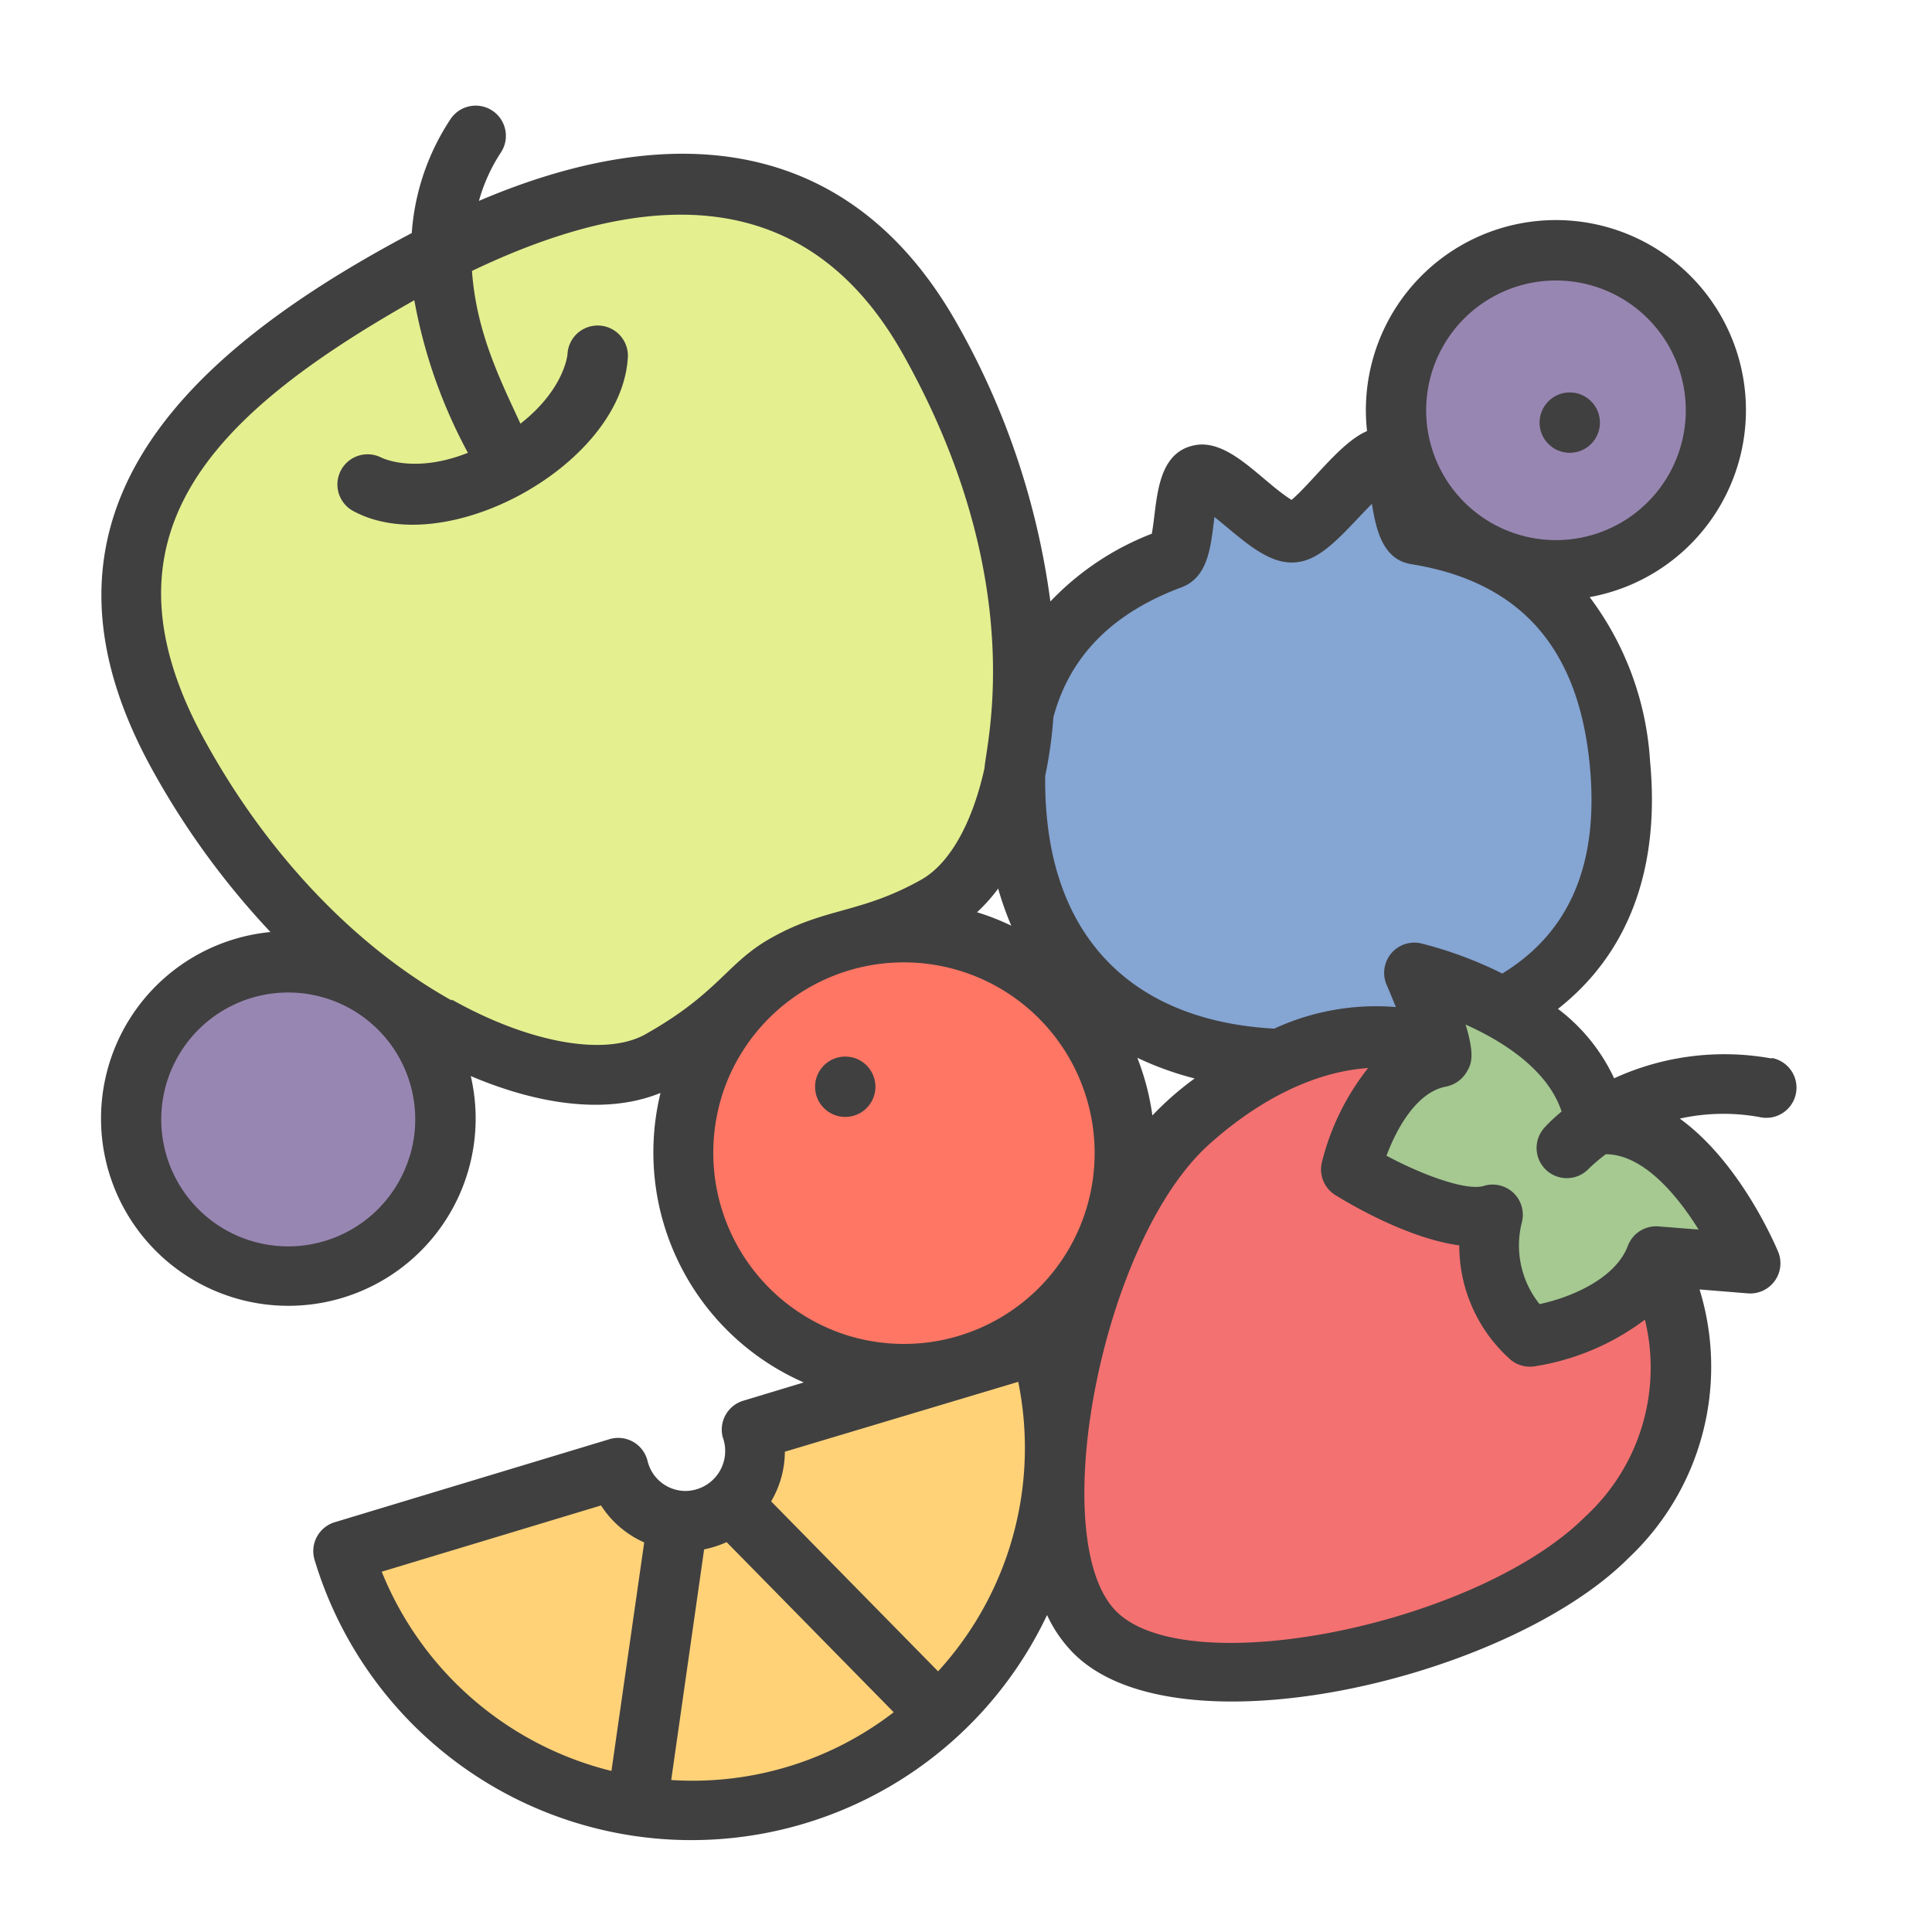
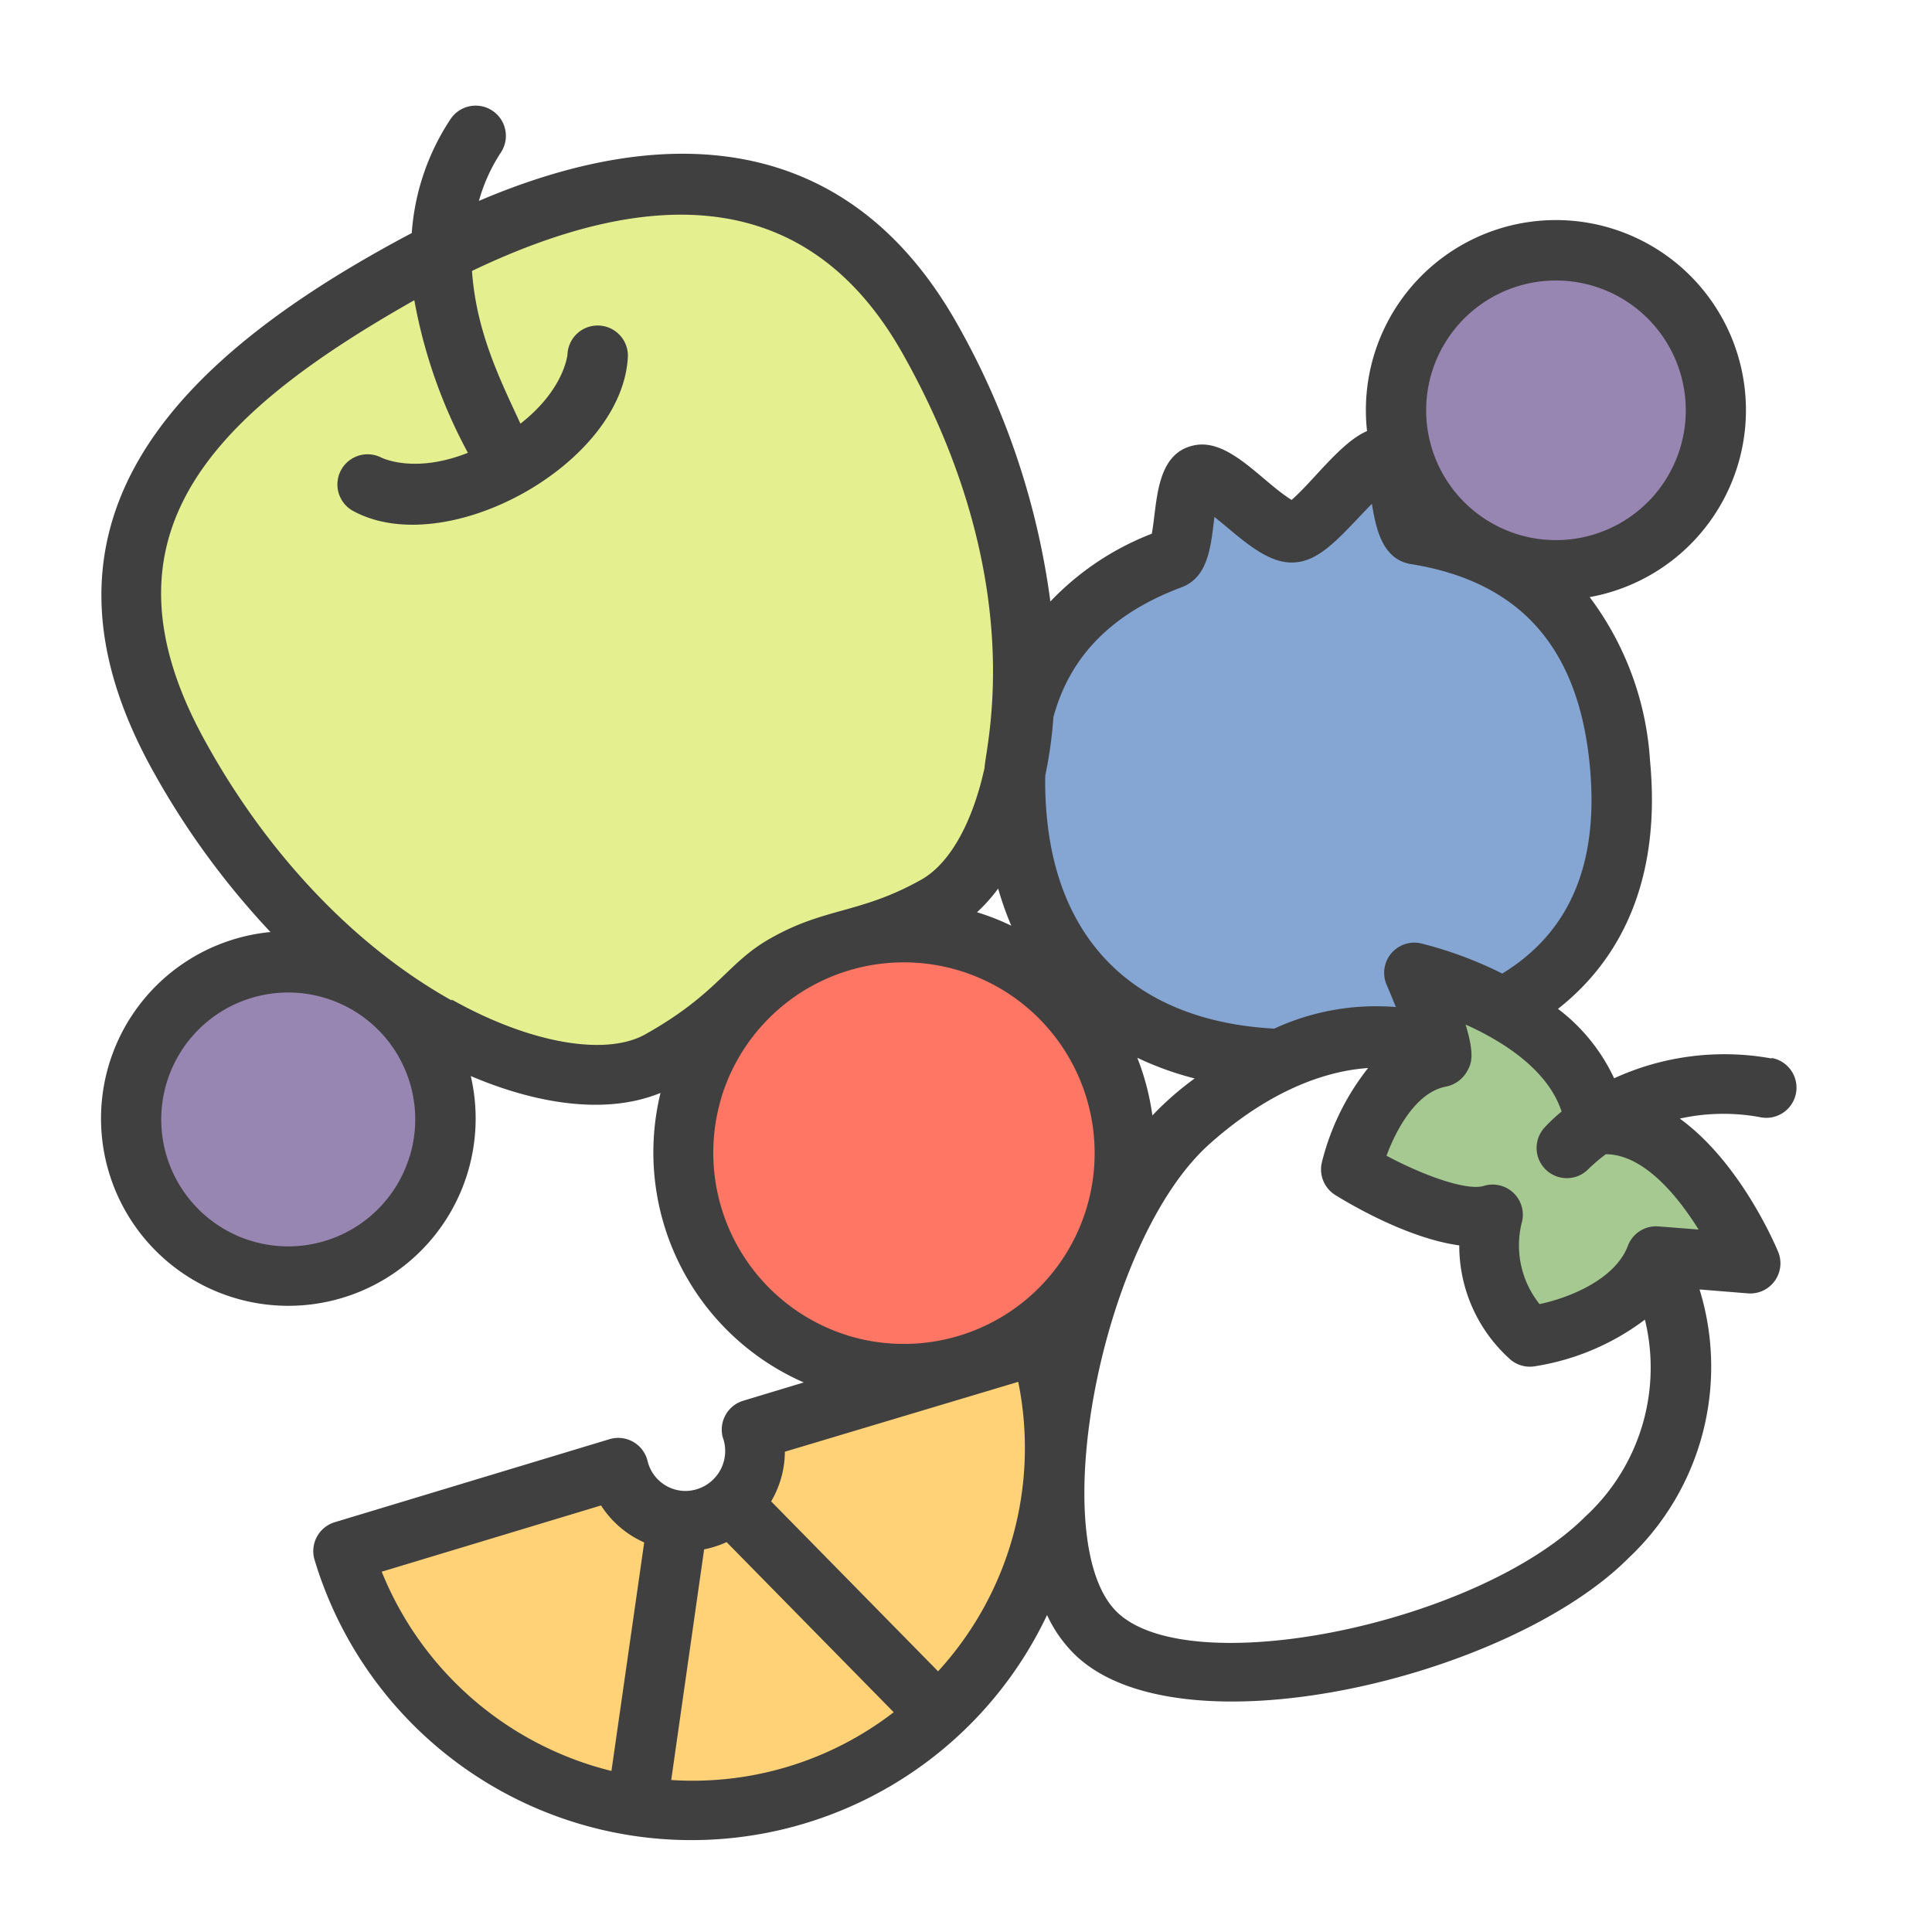
<svg xmlns="http://www.w3.org/2000/svg" id="Слой_1" viewBox="0 0 128 128">
  <path d="m84.28 70.23c-10-.56-16-6.38-16.94-15.84-.81-8.5 2.52-14.47 10.24-17.36 1.17-.43.51-5.23 1.88-5.52s4.71 3.93 6.24 3.78 4.68-5 6-4.93.93 4.89 2.16 5.09c8.23 1.34 12.67 6.6 13.48 15.16.71 7.51-1.8 13-7.73 16.22" fill="#85a5d3" />
-   <path d="m40.92 97.32a4.6 4.6 0 0 0 9.08-1.14 5.84 5.84 0 0 0 -.2-1.46l19.07-5.72a24.09 24.09 0 1 1 -46.15 13.81z" fill="#ffd278" />
-   <path d="m95.07 70.62c-1.74-1.62-9.07-3.19-16.45 4.19-7.55 7.55-12 27.82-6.23 33.58s26 1.31 33.57-6.24c5.94-5.94 5.59-12.93 3.19-18.45" fill="#f47171" />
+   <path d="m40.92 97.32a4.6 4.6 0 0 0 9.08-1.14 5.84 5.84 0 0 0 -.2-1.46l19.07-5.72a24.09 24.09 0 1 1 -46.15 13.81" fill="#ffd278" />
  <path d="m109.19 83.94 6.17.26s-4-9.88-10.14-9.22c-.93-7.31-11.89-9.77-11.89-9.77a34.17 34.17 0 0 1 2.06 4.93c-4.39.8-6.21 7.86-6.21 7.86s6.26 3.9 9.31 3a8.06 8.06 0 0 0 2.41 8s6.65-.63 8.29-5" fill="#a5c991" />
  <circle cx="59.9" cy="76.35" fill="#ff7664" r="14.64" />
  <path d="m26.25 18.28c12.75-7.28 27.21-10.38 35.36 4.17 9.52 17 7 33.87.42 37.53-3.92 2.19-7.26 2.35-9.88 3.81s-3.18 3.5-8.41 6.43c-6.53 3.66-22.27-3-31.78-20-8.61-15.35 1.12-24.41 14.29-31.94z" fill="#e4ef8f" />
  <circle cx="19.11" cy="74.11" fill="#9886b2" r="10.41" />
  <circle cx="103.09" cy="27.18" fill="#9886b2" r="10.6" />
  <g fill="#404040">
    <path d="m117.39 70.13a17.52 17.52 0 0 0 -10.45 1.31 12.24 12.24 0 0 0 -3.72-4.6c4.67-3.67 6.78-9.28 6.1-16.42a20.13 20.13 0 0 0 -4-10.86 12.59 12.59 0 1 0 -14.75-11c-1.73.73-3.59 3.35-5 4.56-2-1.24-4.17-4.12-6.48-3.61-2.57.55-2.41 3.87-2.78 5.85a18.45 18.45 0 0 0 -6.72 4.49 50.79 50.79 0 0 0 -6.19-18.42c-6.92-12.24-18.56-13.72-31.67-8.12a11.43 11.43 0 0 1 1.45-3.2 2 2 0 1 0 -3.33-2.22 15.64 15.64 0 0 0 -2.57 7.55c-16.43 8.69-26.18 19.56-17.06 35.79a53.08 53.08 0 0 0 7.7 10.52 12.41 12.41 0 1 0 13.27 9.54c3.86 1.65 8.67 2.71 12.57 1.12a16.64 16.64 0 0 0 9.49 19.18l-4 1.21a2 2 0 0 0 -1.37 2.41 2.65 2.65 0 0 1 -2.46 3.57 2.59 2.59 0 0 1 -2.52-2 2 2 0 0 0 -2.52-1.43l-18.2 5.5a2 2 0 0 0 -1.34 2.49 26.07 26.07 0 0 0 48.53 3.66 8.88 8.88 0 0 0 1.76 2.54c6.84 6.85 28.76 1.7 36.75-6.3a17.4 17.4 0 0 0 4.72-17.81l3.21.26a2 2 0 0 0 2-2.75c-.14-.33-2.47-5.9-6.52-8.83a13.38 13.38 0 0 1 5.29-.1 2 2 0 1 0 .79-3.92zm-22.53-45.45a8.6 8.6 0 1 1 5.72 10.73 8.6 8.6 0 0 1 -5.72-10.73zm-16.58 14.23c1.81-.68 1.94-2.78 2.18-4.66 1.78 1.42 3.54 3.22 5.43 3 1.74-.16 3.16-2 5-3.87.27 1.59.66 3.7 2.63 4 7.21 1.17 11.07 5.54 11.81 13.36.61 6.44-1.29 11-5.8 13.76a26.39 26.39 0 0 0 -5.39-2 2 2 0 0 0 -2.27 2.75c.21.49.42 1 .61 1.47a16.1 16.1 0 0 0 -8.06 1.43c-8.9-.49-14.25-5.48-15.06-14a23.84 23.84 0 0 1 -.11-2.76 28.64 28.64 0 0 0 .54-3.87c1.08-4.04 3.9-6.9 8.49-8.61zm-1.93 35a16.76 16.76 0 0 0 -1-3.83 20.6 20.6 0 0 0 3.8 1.37 20.29 20.29 0 0 0 -2.8 2.45zm-10.21-15a21.16 21.16 0 0 0 .86 2.42 15.47 15.47 0 0 0 -2.27-.89 11.28 11.28 0 0 0 1.41-1.58zm-39 17.7a8.41 8.41 0 1 1 -5.6-10.49 8.4 8.4 0 0 1 5.62 10.44zm2.78-10.33c-6.33-3.54-12.1-9.56-16.23-17-7.66-13.67.12-21.67 13.76-29.39a33.92 33.92 0 0 0 3.55 10.11c-3.49 1.38-5.6.38-5.75.31a2 2 0 0 0 -1.93 3.5c6.16 3.46 18-3.07 18.28-10.24a2 2 0 0 0 -1.89-2 2 2 0 0 0 -2.11 1.86c0 .11-.23 2.38-3.12 4.64-1.28-2.79-2.92-6-3.21-10.12 11.62-5.56 22.22-5.8 28.57 5.54 8.42 15 5.46 25.88 5.39 27.38-.79 3.61-2.29 6.35-4.21 7.42-4 2.24-6.3 1.82-9.87 3.82-3 1.65-3.47 3.65-8.42 6.43-2.65 1.46-7.68.56-12.79-2.31zm17.87 6.44a12.64 12.64 0 1 1 8.41 15.77 12.68 12.68 0 0 1 -8.39-15.82zm-22.5 31.41 14.53-4.39a6.55 6.55 0 0 0 2.86 2.45l-2.17 15.14a22.14 22.14 0 0 1 -15.22-13.2zm19.18 13.8 2.18-15.28a6.83 6.83 0 0 0 1.49-.48l11.07 11.27a21.79 21.79 0 0 1 -14.74 4.49zm17.68-7.2-11.06-11.26a6.56 6.56 0 0 0 .91-3.29l15.46-4.63a21.92 21.92 0 0 1 -5.31 19.18zm42.9-10.27c-7.16 7.16-26.34 11.05-31.09 6.3s-1-24.61 6.21-31c4.15-3.69 7.89-4.83 10.47-5a16.41 16.41 0 0 0 -3.07 6.28 2 2 0 0 0 .89 2.13c.92.57 4.77 2.87 8.22 3.34a10.1 10.1 0 0 0 3.43 7.6 2 2 0 0 0 1.51.42 16.3 16.3 0 0 0 7.36-3.1 13.41 13.41 0 0 1 -3.93 13.03zm7.48-19-2.68-.21a2 2 0 0 0 -2 1.29c-.85 2.25-3.94 3.46-5.85 3.86a6.22 6.22 0 0 1 -1.16-5.47 2 2 0 0 0 -2.54-2.36c-1.12.34-4-.69-6.44-2 .66-1.79 2-4.22 3.94-4.58a2.06 2.06 0 0 0 1.39-1c.27-.47.55-1-.09-3.11 2.5 1.12 5.45 3 6.36 5.76-.36.3-.72.62-1.07 1a2 2 0 0 0 2.83 2.83 11.09 11.09 0 0 1 1.17-1c2.44.01 4.66 2.61 6.14 4.98z" />
-     <circle cx="56" cy="72" r="2" />
-     <circle cx="104" cy="28" r="2" />
  </g>
</svg>